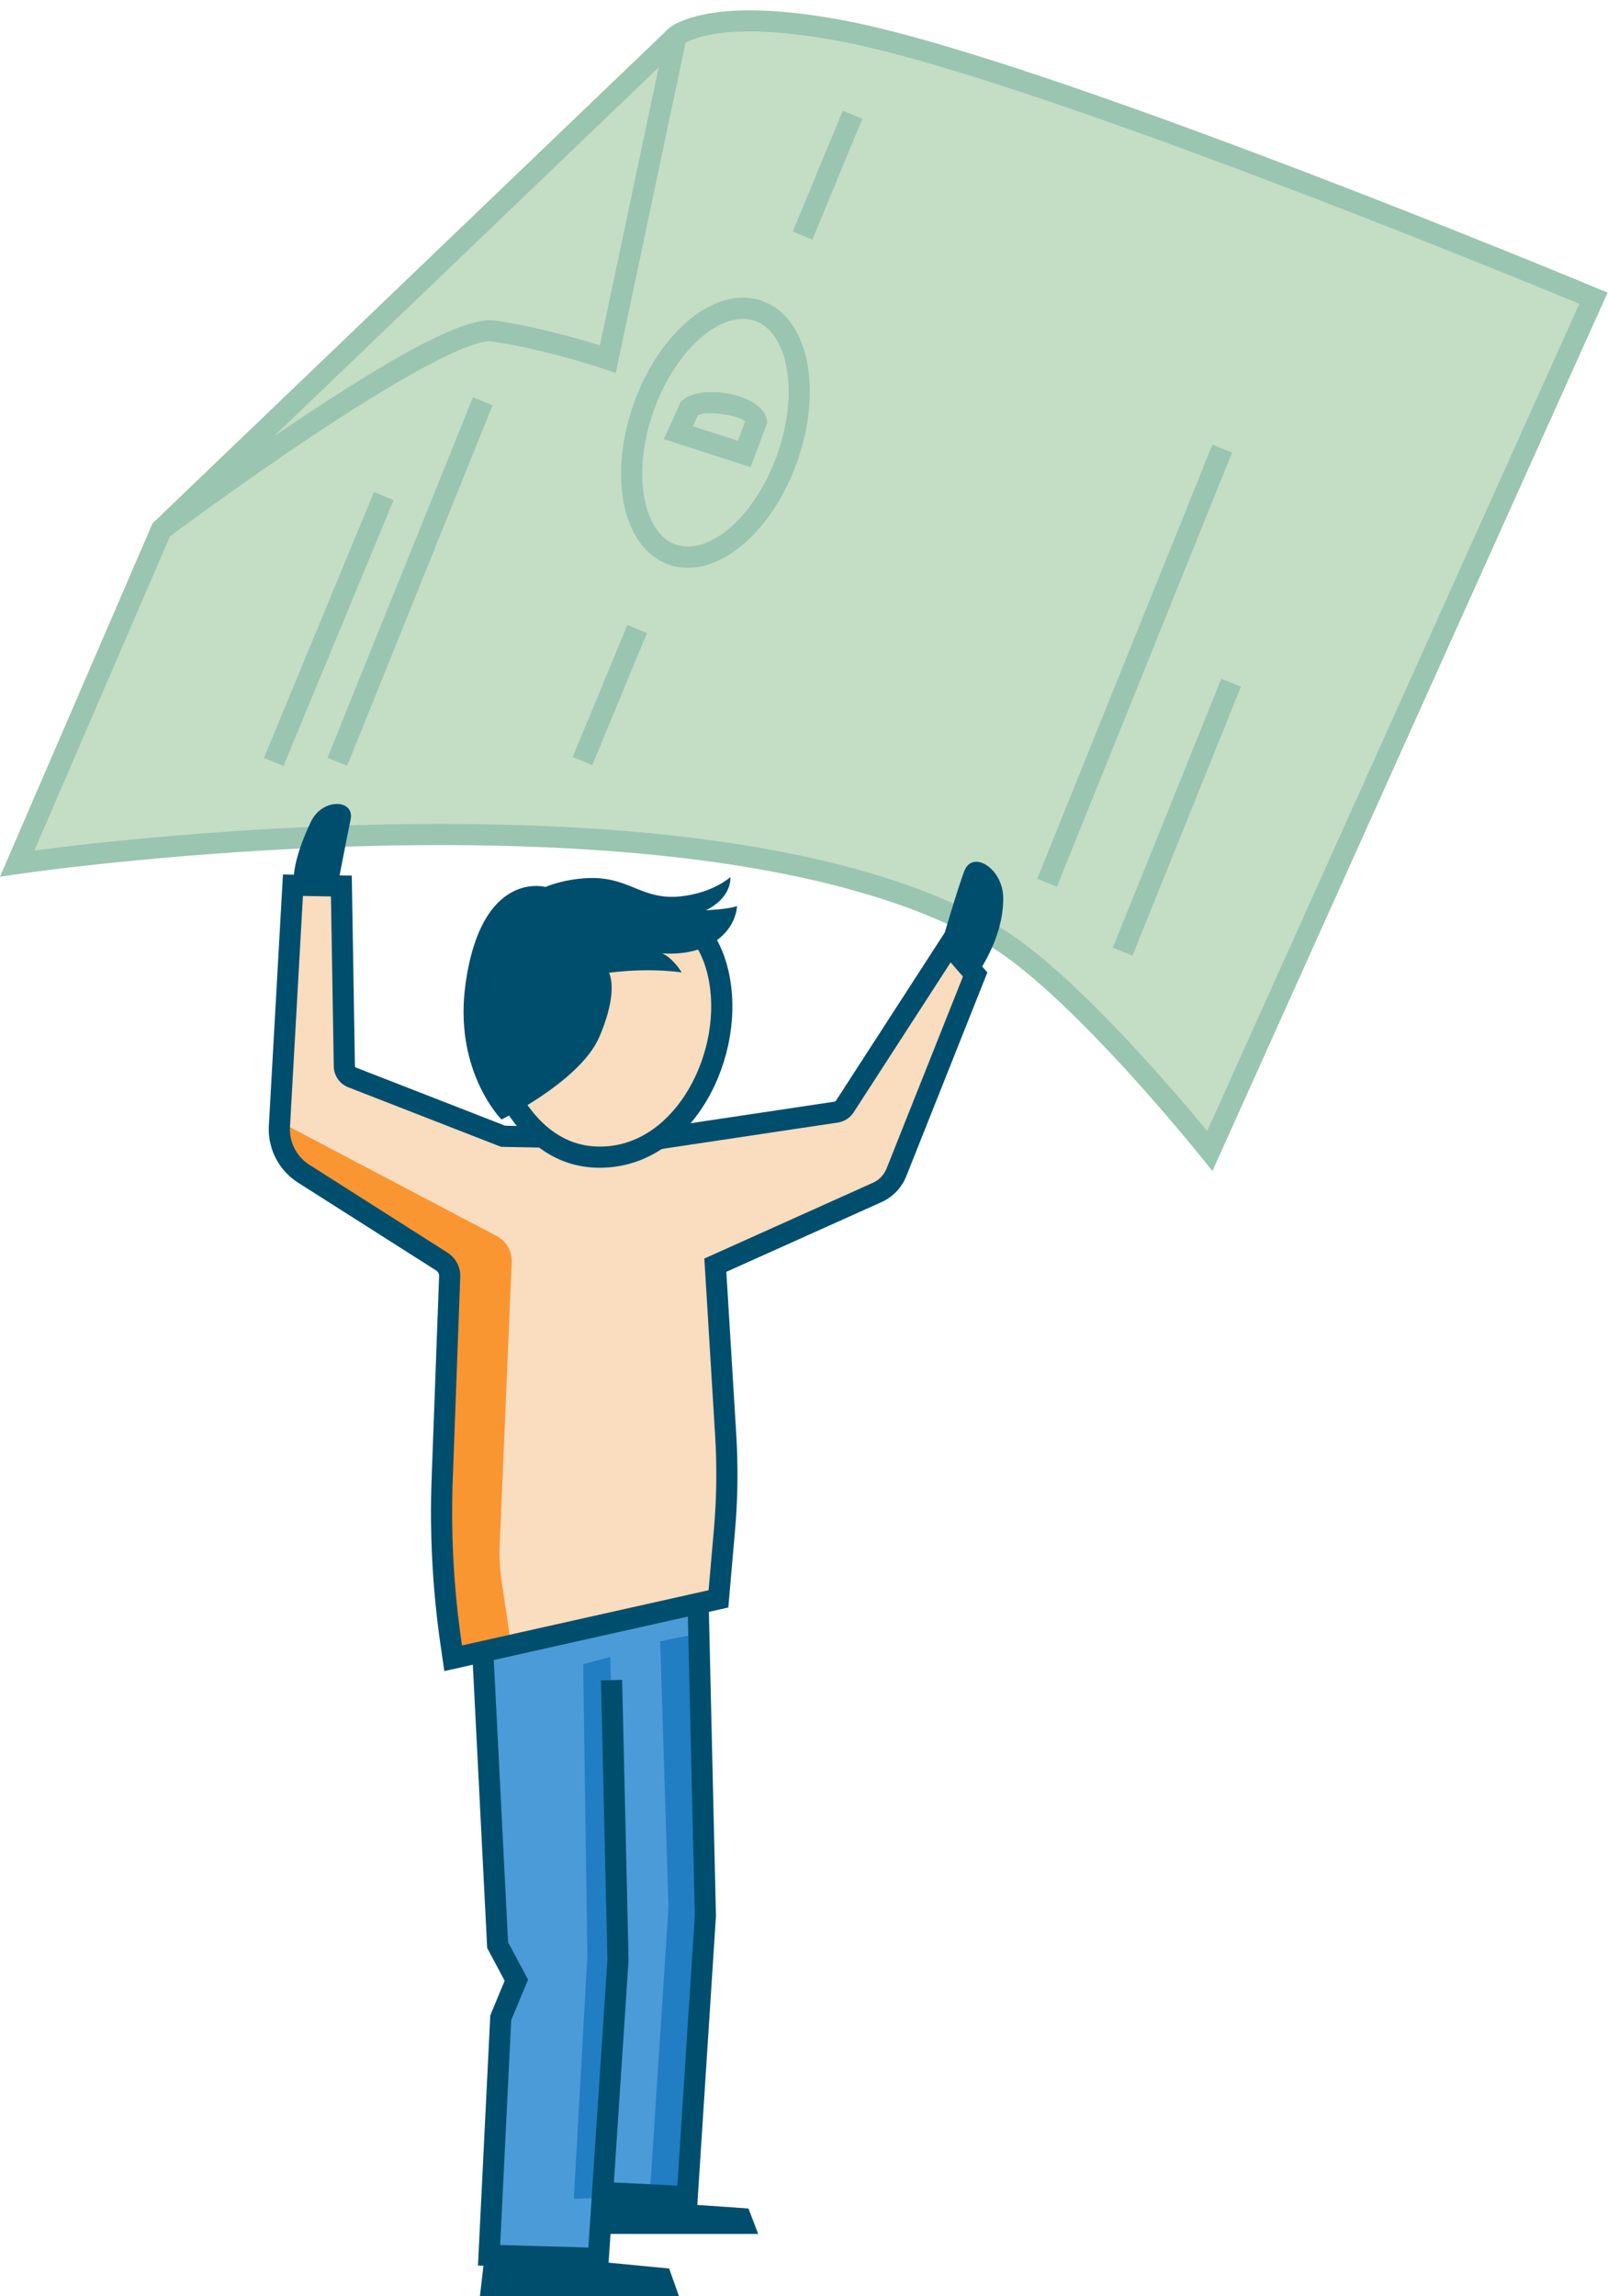
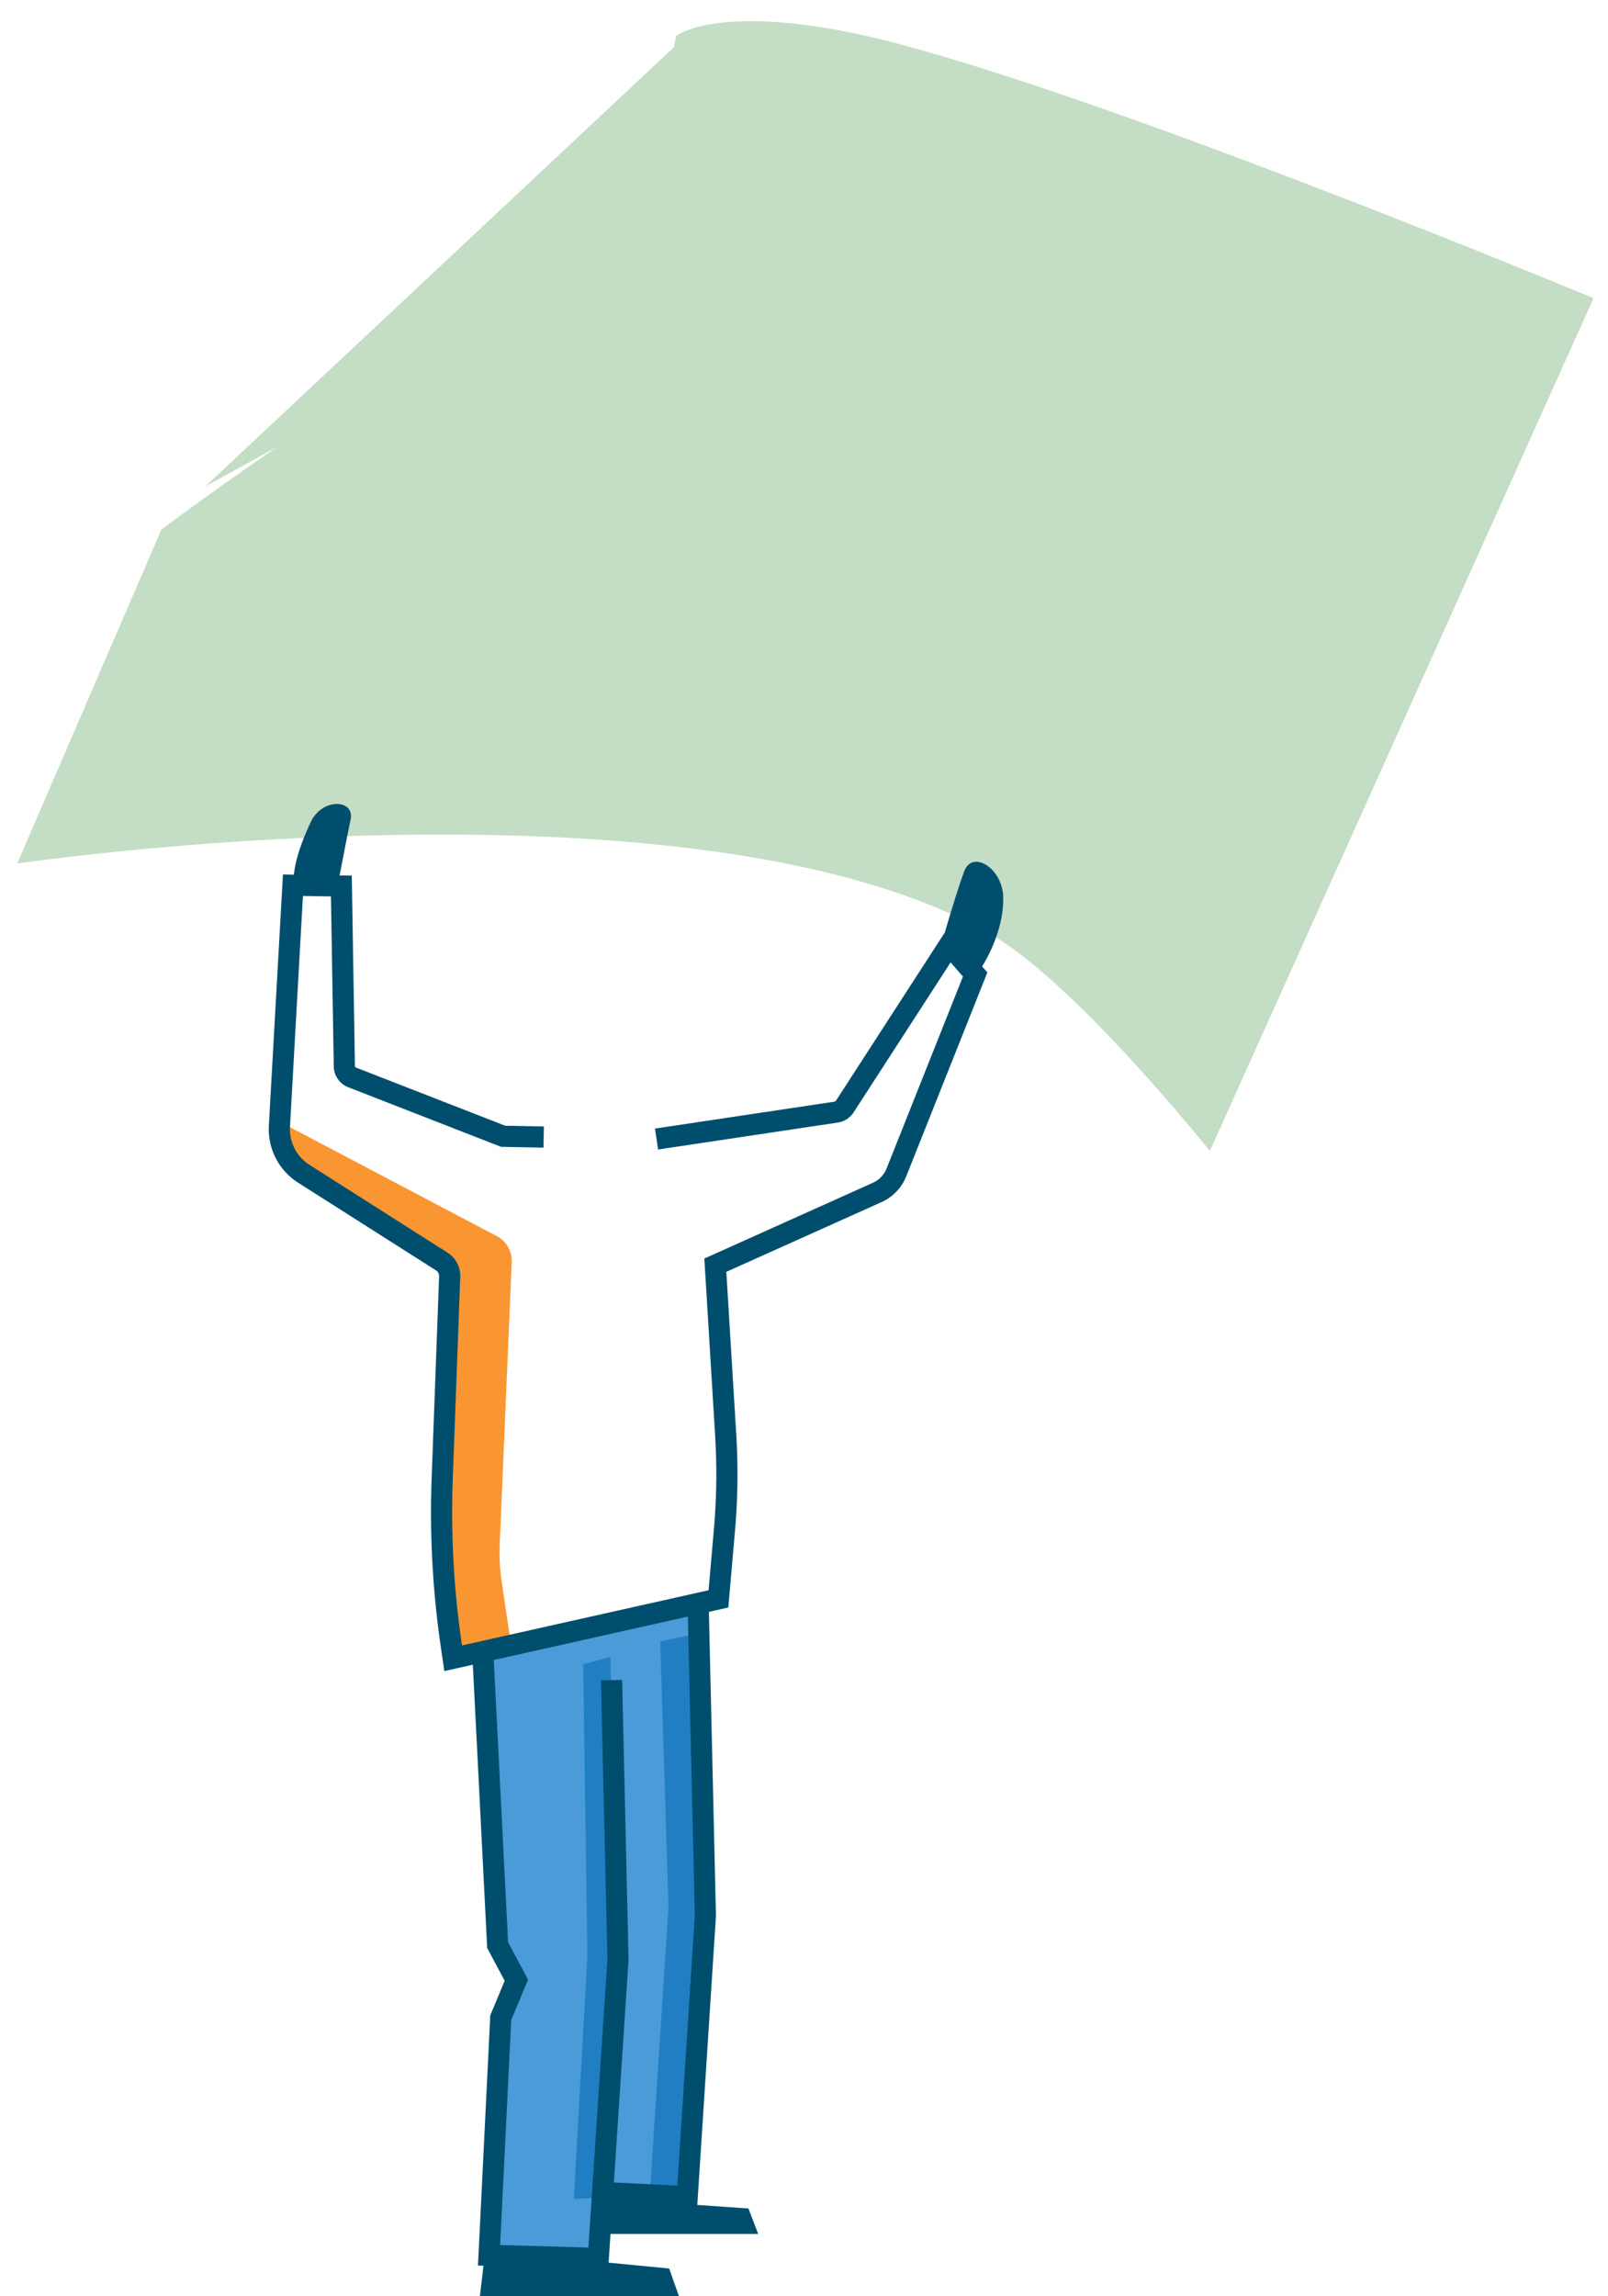
<svg xmlns="http://www.w3.org/2000/svg" width="152px" height="217px" viewBox="0 0 152 217" version="1.1">
  <title>illu_person-mit-fahrzeugschein-m_polychrome</title>
  <g id="New-Symbols-202222" stroke="none" stroke-width="1" fill="none" fill-rule="evenodd">
    <g id="Charakter/Person-mit-Fahrzeugschein-M-(Polychrome)" fill-rule="nonzero">
      <g id="Group" transform="translate(-0, 0.978)">
        <path d="M79.497,1.916 C82.332,2.445 85.916,3.384 89.962,4.598 L91.604,5.098 L91.604,5.098 L93.292,5.625 C93.576,5.716 93.863,5.807 94.151,5.899 L95.898,6.464 L95.898,6.464 L97.68,7.052 L97.68,7.052 L99.493,7.66 L99.493,7.66 L101.333,8.288 L101.333,8.288 L103.195,8.932 L103.195,8.932 L105.075,9.591 L105.075,9.591 L107.921,10.604 L107.921,10.604 L109.83,11.292 L109.83,11.292 L111.742,11.989 L111.742,11.989 L114.61,13.045 L114.61,13.045 L117.463,14.108 L117.463,14.108 L119.35,14.819 L119.35,14.819 L121.221,15.528 L121.221,15.528 L124.897,16.934 L124.897,16.934 L127.58,17.971 L127.58,17.971 L131.87,19.646 L131.87,19.646 L135.877,21.229 L135.877,21.229 L139.537,22.689 L139.537,22.689 L143.956,24.47 L143.956,24.47 L149.67,26.807 L149.67,26.807 L150.629,27.204 L150.629,27.204 L114.365,107.801 L113.64,106.91 L113.64,106.91 L112.646,105.711 L112.646,105.711 L111.111,103.901 L111.111,103.901 L110.515,103.209 L110.515,103.209 L109.213,101.722 L109.213,101.722 L108.274,100.668 L108.274,100.668 L107.287,99.578 L107.287,99.578 L106.777,99.022 L106.777,99.022 L105.994,98.18 L105.994,98.18 L105.462,97.614 L105.462,97.614 L104.65,96.763 L104.65,96.763 L104.101,96.196 L104.101,96.196 L103.548,95.631 L103.548,95.631 L102.989,95.069 L102.989,95.069 L102.146,94.235 L102.146,94.235 L101.581,93.688 L101.581,93.688 L101.016,93.148 L101.016,93.148 L100.449,92.618 L100.449,92.618 L99.884,92.099 L99.884,92.099 L99.32,91.591 L99.32,91.591 L98.758,91.098 L98.758,91.098 L98.2,90.62 C98.107,90.541 98.015,90.463 97.922,90.386 L97.371,89.933 L97.371,89.933 L96.825,89.498 L96.825,89.498 L96.285,89.083 L96.285,89.083 L95.752,88.689 C95.048,88.179 94.365,87.729 93.713,87.353 C77.438,77.986 49.065,77.223 28.103,78.235 L25.962,78.346 L25.962,78.346 L23.878,78.468 L23.878,78.468 L21.857,78.599 L21.857,78.599 L19.903,78.737 C19.583,78.761 19.266,78.785 18.953,78.809 L17.109,78.956 L17.109,78.956 L15.344,79.106 L15.344,79.106 L13.663,79.258 L13.663,79.258 L12.071,79.411 L12.071,79.411 L10.573,79.561 L10.573,79.561 L8.512,79.78 L8.512,79.78 L6.689,79.986 L6.689,79.986 L5.119,80.173 L5.119,80.173 L3.112,80.428 L3.112,80.428 L1.629,80.631 L1.629,80.631 L15.257,49.066 L17.895,47.126 L17.895,47.126 L20.799,45.035 L20.799,45.035 L23.528,43.109 L23.528,43.109 L25.932,41.444 C26.036,41.373 26.139,41.302 26.243,41.231 L19.391,45.009 L63.689,3.498 L63.917,2.419 L63.974,2.378 L63.974,2.378 L64.019,2.347 C64.054,2.325 64.098,2.297 64.152,2.266 L64.345,2.161 L64.345,2.161 L64.535,2.068 L64.535,2.068 L64.775,1.962 L64.775,1.962 L65.06,1.851 L65.06,1.851 L65.391,1.736 L65.391,1.736 L65.77,1.621 L65.77,1.621 L66.051,1.546 L66.051,1.546 L66.355,1.472 L66.355,1.472 L66.681,1.401 L66.681,1.401 L67.032,1.334 L67.032,1.334 L67.408,1.271 L67.408,1.271 L67.809,1.213 L67.809,1.213 L68.235,1.161 C68.309,1.153 68.383,1.146 68.458,1.138 L68.925,1.097 L68.925,1.097 L69.418,1.064 L69.418,1.064 L69.939,1.04 L69.939,1.04 L70.488,1.026 L70.488,1.026 L71.067,1.022 L71.067,1.022 L71.674,1.03 L71.674,1.03 L72.312,1.05 L72.312,1.05 L72.98,1.083 L72.98,1.083 L73.68,1.13 C73.799,1.139 73.92,1.148 74.041,1.159 L74.789,1.228 C74.916,1.241 75.045,1.254 75.175,1.269 L75.971,1.362 L75.971,1.362 L76.801,1.473 C76.942,1.493 77.085,1.513 77.229,1.535 L78.11,1.673 L78.11,1.673 L79.026,1.83 C79.182,1.858 79.339,1.887 79.497,1.916 Z" id="Path" fill="#C4DDC5" />
-         <path d="M75.342,0.274 L75.838,0.333 L76.752,0.453 L77.696,0.593 L78.672,0.753 L79.172,0.841 L79.681,0.933 L80.558,1.105 L81.484,1.301 L82.258,1.476 L83.063,1.666 L84.324,1.979 L85.202,2.207 L86.573,2.577 L88.007,2.98 L89.505,3.416 L90.538,3.725 L92.139,4.214 L93.239,4.558 L94.367,4.916 L96.107,5.478 L97.3,5.87 L99.137,6.483 L100.393,6.908 L102.324,7.57 L104.984,8.498 L107.739,9.476 L109.867,10.242 L113.291,11.491 L115.813,12.425 L118.381,13.385 C124.949,15.854 131.686,18.476 138.303,21.118 L141.13,22.251 L144.18,23.482 L148.325,25.172 L151.963,26.677 L114.607,109.702 L113.585,108.427 L112.708,107.351 L111.404,105.788 L111.001,105.311 L110.159,104.327 C108.014,101.835 105.813,99.401 103.648,97.165 L102.838,96.336 L102.282,95.776 C102.01,95.504 101.741,95.238 101.474,94.977 L101.076,94.589 L100.292,93.84 L99.526,93.126 L99.149,92.782 L98.41,92.12 C96.462,90.406 94.713,89.083 93.214,88.22 C87.005,84.646 78.7,82.169 68.689,80.67 L67.873,80.55 L66.342,80.34 C62.483,79.833 58.386,79.463 54.074,79.223 C41.642,78.532 28.348,78.959 15.327,80.111 L12.836,80.341 L11.147,80.508 L9.515,80.677 L7.944,80.849 L6.435,81.022 L4.991,81.196 L3.714,81.358 L2.032,81.584 L0,81.882 L14.445,48.426 L14.609,48.302 L63.002,1.911 L63.012,1.869 L63.322,1.616 L63.415,1.549 L63.563,1.453 L63.664,1.393 L63.899,1.265 L64.031,1.2 C66.267,0.123 69.93,-0.339 75.342,0.274 Z M70.615,1.993 L70.196,2.001 L69.591,2.023 C69.222,2.041 68.87,2.067 68.534,2.101 L68.204,2.137 L67.698,2.205 C66.677,2.359 65.834,2.592 65.156,2.884 L64.91,2.996 L64.806,3.047 L58.204,34.271 L57.136,33.906 L56.266,33.623 L55.704,33.449 C54.574,33.103 53.35,32.757 52.075,32.435 C51.124,32.194 50.184,31.976 49.265,31.787 L48.581,31.65 L47.989,31.539 C47.487,31.448 46.996,31.367 46.517,31.297 C46.161,31.244 45.648,31.321 44.993,31.518 L44.741,31.597 L44.273,31.761 L43.767,31.957 L43.336,32.138 L42.88,32.339 L42.402,32.56 L41.9,32.801 L41.377,33.061 L40.832,33.341 L40.265,33.64 L39.678,33.958 L39.07,34.294 L38.442,34.648 L37.465,35.214 L36.789,35.613 L35.742,36.243 L34.655,36.912 L33.53,37.617 L32.368,38.359 L31.268,39.072 C30.559,39.536 29.835,40.014 29.099,40.507 C26.549,42.213 23.944,44.021 21.383,45.847 L19.853,46.943 L18.961,47.588 L17.318,48.786 L16.069,49.707 L3.249,79.401 L4.01,79.304 L6.201,79.036 L6.953,78.949 L8.504,78.775 L10.116,78.603 L11.787,78.434 L13.516,78.268 C27.144,76.997 41.123,76.5 54.185,77.226 C57.762,77.425 61.195,77.713 64.473,78.093 L65.695,78.24 L67.245,78.442 C78.263,79.941 87.398,82.565 94.212,86.487 C95.719,87.354 97.419,88.619 99.286,90.23 L99.688,90.581 L100.456,91.267 L100.847,91.623 L101.641,92.363 L102.045,92.746 L102.864,93.538 L103.279,93.947 L104.259,94.929 C106.448,97.147 108.676,99.576 110.859,102.08 L112.106,103.524 L112.933,104.498 L113.712,105.428 L114.116,105.916 L149.294,27.733 L145.566,26.204 L141.165,24.421 L137.561,22.975 C131.9,20.715 126.151,18.469 120.496,16.322 L116.391,14.775 L113.852,13.831 L111.36,12.914 L109.196,12.126 L106.39,11.118 L103.678,10.159 L101.706,9.473 L99.163,8.603 L97.929,8.188 L96.126,7.589 L94.381,7.021 L92.695,6.483 L91.069,5.977 L89.504,5.502 L88.001,5.06 L86.562,4.65 L85.187,4.273 L83.878,3.929 L83.041,3.719 L82.235,3.524 L81.459,3.344 L80.713,3.18 L79.998,3.032 L79.314,2.9 L78.357,2.728 L77.432,2.575 C76.422,2.417 75.471,2.293 74.578,2.201 L74.049,2.15 L73.28,2.087 C73.03,2.069 72.784,2.053 72.543,2.041 L72.185,2.023 L71.493,2.001 C71.191,1.993 70.899,1.993 70.615,1.993 Z M115.449,63.17 L117.304,63.919 L107.048,89.337 L105.193,88.588 L115.449,63.17 Z M114.607,41.044 L116.462,41.793 L99.907,82.823 L98.052,82.074 L114.607,41.044 Z M35.354,45.524 L37.202,46.289 L26.798,71.416 L24.95,70.651 L35.354,45.524 Z M44.708,36.568 L46.562,37.316 L32.812,71.397 L30.958,70.649 L44.708,36.568 Z M59.305,58.088 L61.153,58.853 L55.986,71.332 L54.138,70.567 L59.305,58.088 Z M72.058,27.468 C76.455,29.036 77.771,35.865 75.348,42.672 C72.926,49.482 67.595,53.94 63.199,52.372 C58.803,50.805 57.488,43.977 59.908,37.167 C62.331,30.358 67.662,25.9 72.058,27.468 Z M61.793,37.837 C59.693,43.743 60.781,49.386 63.87,50.488 C66.96,51.59 71.363,47.907 73.463,42.002 C75.527,36.203 74.515,30.656 71.55,29.416 L71.387,29.352 L71.217,29.297 C68.138,28.385 63.856,32.041 61.793,37.837 Z M72.47,38.602 L72.495,38.756 L72.522,38.996 L70.951,43.165 L62.757,40.53 L64.339,37.012 L64.493,36.872 C66.263,35.264 71.966,36.229 72.47,38.602 Z M66.15,38.189 L66.018,38.239 L65.968,38.264 L65.498,39.31 L69.751,40.678 L70.438,38.853 L70.387,38.803 C69.793,38.306 67.191,37.859 66.15,38.189 Z M62.267,5.386 L25.877,40.27 C26.583,39.788 27.287,39.313 27.987,38.844 C28.729,38.348 29.459,37.865 30.175,37.397 L30.886,36.935 L31.752,36.378 L33.011,35.578 L33.824,35.07 L34.616,34.581 L35.388,34.112 L36.138,33.664 L36.866,33.237 L37.574,32.83 L38.259,32.444 L39.086,31.991 L39.879,31.572 L40.489,31.261 L41.077,30.972 L41.642,30.705 L42.186,30.46 L42.707,30.238 L42.959,30.135 L43.447,29.947 C44.876,29.418 46,29.199 46.807,29.318 C47.142,29.367 47.481,29.421 47.827,29.48 L48.351,29.572 L48.955,29.685 C50.133,29.913 51.342,30.186 52.565,30.496 C53.612,30.761 54.625,31.041 55.582,31.324 L56.71,31.666 L62.267,5.386 Z M79.67,9.48 L81.518,10.245 L76.789,21.666 L74.941,20.901 L79.67,9.48 Z" id="Combined-Shape" fill="#9AC5B1" />
        <polygon id="Fill-25" fill="#4A9BD7" points="45.652 154.88 66.008 150.448 66.893 179.694 65.124 206.331 57.256 205.938 56.667 212.19 46.34 211.747 47.373 189.69 48.798 185.75 47.128 182.205" />
        <path d="M57.686,155.622 L58.473,183.686 L57.195,206.728 L54.245,206.827 L55.523,183.883 L55.129,156.311 L57.686,155.622 Z M66.242,153.358 L66.93,178.961 L65.259,206.434 L61.424,206.434 L63.193,179.255 L62.407,154.145 L66.242,153.358 Z" id="Shape" fill="#217EC3" />
        <polygon id="Path" fill="#004E6D" points="66.995 150.7 67.677 180.108 65.914 207.411 70.748 207.746 71.67 210.151 57.709 210.15 57.53 212.866 63.254 213.42 64.176 216.022 45.368 216.022 45.701 213.154 45.181 213.139 46.345 189.495 47.705 186.225 46.052 183.123 44.64 155.28 46.638 155.178 48.027 182.575 49.916 186.12 48.324 189.94 47.278 211.198 55.619 211.437 57.418 184.202 56.809 157.836 58.809 157.79 59.416 184.245 58.029 205.289 64.028 205.583 65.679 180.066 64.996 150.746" />
-         <path d="M51.392,106.485 L47.557,106.412 L33.281,100.847 C32.846,100.677 32.558,100.262 32.55,99.796 L32.269,82.76 L27.691,82.684 L26.181,104.786 C25.993,107.54 27.399,110.157 29.797,111.517 L41.691,118.262 C42.213,118.559 42.528,119.123 42.505,119.723 L41.801,138.754 C41.607,144.014 41.892,149.283 42.654,154.492 L42.836,155.746 L67.913,150.132 L68.483,143.603 C68.742,140.625 68.781,137.631 68.598,134.646 L67.619,118.597 L82.936,111.713 C83.755,111.344 84.399,110.672 84.732,109.836 L92.179,91.124 L89.745,88.317 L79.851,103.609 C79.67,103.888 79.378,104.077 79.05,104.126 L62.825,106.559 L51.392,106.485 Z" id="Fill-21" fill="#FADCBE" />
        <path d="M26.709,108.678 L26.709,105.182 L46.968,115.851 C47.867,116.325 48.414,117.277 48.371,118.294 L47.238,144.984 C47.188,146.165 47.251,147.349 47.424,148.518 L48.245,154.047 L43.033,155.425 L42.921,154.703 C42.08,149.288 41.754,143.806 41.948,138.329 L42.607,119.716 C42.627,119.145 42.344,118.606 41.861,118.299 L26.709,108.678 Z" id="Fill-27" fill="#FA9632" />
        <path d="M29.383,76.695 C30.454,74.419 33.549,74.536 33.141,76.48 L32.852,77.897 L32.852,77.897 L32.099,81.758 L32.099,81.758 L33.253,81.776 L33.55,99.779 C33.551,99.824 33.572,99.866 33.606,99.893 L33.644,99.915 L47.753,105.414 L51.411,105.485 L51.373,107.485 L47.36,107.408 L32.917,101.778 C32.155,101.48 31.634,100.78 31.559,99.975 L31.55,99.812 L31.284,83.743 L28.635,83.699 L27.411,105.526 C27.334,106.888 27.961,108.19 29.059,108.979 L29.247,109.106 L42.296,117.405 C43.029,117.868 43.479,118.663 43.507,119.521 L43.506,119.706 L42.8,138.791 C42.621,143.646 42.855,148.506 43.499,153.318 L43.67,154.533 L66.98,149.315 L67.487,143.516 C67.713,140.91 67.768,138.294 67.652,135.685 L67.6,134.707 L66.579,117.968 L82.525,110.801 C83.05,110.565 83.473,110.154 83.725,109.641 L83.803,109.466 L91.024,91.318 L89.861,89.977 L80.69,104.153 C80.387,104.62 79.916,104.952 79.379,105.08 L79.198,105.115 L62.208,107.662 L61.912,105.684 L78.902,103.137 C78.931,103.132 78.959,103.119 78.982,103.1 L79.011,103.066 L89.31,87.149 L89.682,85.899 L89.682,85.899 L89.96,84.984 L89.96,84.984 L90.305,83.873 L90.526,83.179 L90.526,83.179 L90.743,82.516 L90.743,82.516 L90.951,81.905 C91.018,81.712 91.082,81.532 91.143,81.368 C91.907,79.304 94.794,81.07 94.832,83.858 C94.859,85.908 94.162,87.814 93.508,89.145 L93.303,89.545 L93.303,89.545 L93.107,89.904 L93.107,89.904 L92.924,90.219 C92.895,90.268 92.867,90.314 92.84,90.359 L93.333,90.928 L85.661,110.206 C85.261,111.21 84.512,112.032 83.554,112.525 L83.346,112.625 L68.658,119.225 L69.596,134.585 C69.761,137.279 69.749,139.983 69.559,142.679 L69.479,143.69 L68.845,150.948 L42.001,156.957 L41.664,154.637 C40.945,149.721 40.646,144.75 40.769,139.782 L40.802,138.717 L41.508,119.63 C41.515,119.444 41.438,119.268 41.299,119.149 L41.225,119.094 L28.173,110.794 C26.418,109.677 25.374,107.731 25.404,105.663 L25.414,105.414 L26.746,81.668 L27.782,81.685 L27.795,81.556 L27.795,81.556 L27.832,81.275 L27.832,81.275 L27.884,80.965 L27.884,80.965 L27.954,80.624 C27.98,80.505 28.01,80.381 28.043,80.251 L28.154,79.847 L28.154,79.847 L28.288,79.409 C28.313,79.334 28.338,79.256 28.365,79.178 L28.538,78.689 C28.757,78.098 29.034,77.435 29.383,76.695 Z" id="Path" fill="#004E6D" />
-         <path d="M62.179,84.916 C62.179,84.916 66.783,87.18 67.698,90.285 C69.449,96.23 66.353,107.558 57.578,108.346 C49.341,109.085 46.662,99.139 46.662,99.139 L62.179,84.916 Z" id="Fill-23" fill="#FADCBE" />
-         <path d="M69.049,81.906 C69.062,83.447 67.868,84.392 67.184,84.805 L66.996,84.914 L66.996,84.914 L66.794,85.017 L66.794,85.017 L66.719,85.052 L66.719,85.052 L67.208,85.024 L67.208,85.024 L67.957,84.962 L67.957,84.962 L68.296,84.925 L68.296,84.925 L68.639,84.881 L68.639,84.881 L68.97,84.827 C69.239,84.779 69.482,84.722 69.667,84.654 L69.658,84.795 L69.658,84.795 L69.643,84.923 L69.643,84.923 L69.616,85.086 C69.61,85.116 69.604,85.147 69.597,85.179 L69.546,85.386 C69.365,86.045 68.912,87.036 67.779,87.87 C68.131,88.515 68.428,89.226 68.657,90.003 C70.962,97.83 66.127,108.582 57.668,109.342 C53.599,109.707 50.433,107.8 48.118,104.459 L47.653,104.702 L47.653,104.702 L47.404,104.827 L47.404,104.827 L47.186,104.586 L47.186,104.586 L47.01,104.373 L47.01,104.373 L46.793,104.094 L46.793,104.094 L46.544,103.75 L46.544,103.75 L46.364,103.485 L46.364,103.485 L46.175,103.192 C46.143,103.14 46.111,103.088 46.078,103.034 L45.88,102.699 L45.88,102.699 L45.68,102.335 C45.646,102.272 45.612,102.208 45.579,102.142 L45.378,101.737 C45.344,101.667 45.311,101.596 45.278,101.524 L45.082,101.078 C44.178,98.931 43.472,95.898 43.998,92.072 C44.749,86.611 46.64,84.306 48.344,83.366 L48.586,83.241 C48.626,83.222 48.666,83.203 48.706,83.185 L48.942,83.086 C49.02,83.055 49.097,83.027 49.174,83.002 L49.4,82.933 C49.437,82.922 49.474,82.912 49.511,82.903 L49.727,82.853 L49.727,82.853 L49.936,82.815 L49.936,82.815 L50.136,82.788 L50.136,82.788 L50.326,82.769 L50.326,82.769 L50.506,82.759 L50.506,82.759 L50.748,82.756 C50.849,82.758 50.941,82.762 51.026,82.769 L51.252,82.793 L51.252,82.793 L51.482,82.832 L51.482,82.832 L51.554,82.849 L51.857,82.732 L51.857,82.732 L52.154,82.628 L52.154,82.628 L52.403,82.549 L52.403,82.549 L52.691,82.465 L52.691,82.465 L53.014,82.38 L53.014,82.38 L53.371,82.296 C53.433,82.283 53.497,82.269 53.562,82.256 L53.966,82.18 C54.455,82.097 55.002,82.033 55.592,82.01 C57.263,81.943 58.428,82.317 59.498,82.738 L60.288,83.056 L60.288,83.056 L60.814,83.26 C61.787,83.621 62.822,83.884 64.237,83.748 C65.868,83.592 67.097,83.106 67.905,82.673 L68.188,82.513 L68.188,82.513 L68.431,82.363 L68.431,82.363 L68.721,82.166 L68.721,82.166 L68.921,82.014 L68.921,82.014 L69.049,81.906 L69.049,81.906 Z M65.991,88.767 L65.936,88.785 C65.322,88.973 64.715,89.069 64.189,89.114 L63.851,89.136 L63.851,89.136 L63.543,89.147 L63.543,89.147 L63.269,89.149 L63.269,89.149 L62.931,89.139 L62.931,89.139 L62.578,89.114 L62.578,89.114 C63.065,89.328 63.489,89.716 63.809,90.079 L64.007,90.314 L64.007,90.314 L64.17,90.529 L64.17,90.529 L64.346,90.783 L64.346,90.783 L64.435,90.926 L64.435,90.926 C64.253,90.901 64.071,90.878 63.889,90.858 L63.347,90.806 L63.347,90.806 L62.812,90.768 L62.812,90.768 L62.287,90.742 C62.114,90.735 61.943,90.73 61.774,90.727 L61.277,90.722 L61.277,90.722 L60.568,90.73 L60.568,90.73 L60.122,90.744 L60.122,90.744 L59.504,90.774 L59.504,90.774 L59.129,90.799 L59.129,90.799 L58.343,90.867 L58.343,90.867 L57.894,90.916 L57.894,90.916 L57.568,90.959 L57.6,91.024 L57.6,91.024 L57.626,91.089 L57.676,91.238 L57.676,91.238 L57.711,91.37 L57.711,91.37 L57.745,91.529 L57.745,91.529 L57.776,91.715 L57.776,91.715 L57.799,91.931 L57.799,91.931 L57.814,92.175 C57.821,92.348 57.819,92.541 57.807,92.754 L57.78,93.091 C57.684,94.03 57.385,95.31 56.668,96.992 C55.702,99.257 53.113,101.343 50.917,102.792 L50.377,103.141 L50.377,103.141 L49.861,103.462 L49.861,103.462 L50.053,103.724 C51.953,106.266 54.392,107.628 57.489,107.35 C64.496,106.721 68.725,97.316 66.738,90.568 C66.543,89.906 66.29,89.306 65.991,88.767 Z" id="Shape" fill="#004E6D" />
      </g>
    </g>
  </g>
</svg>